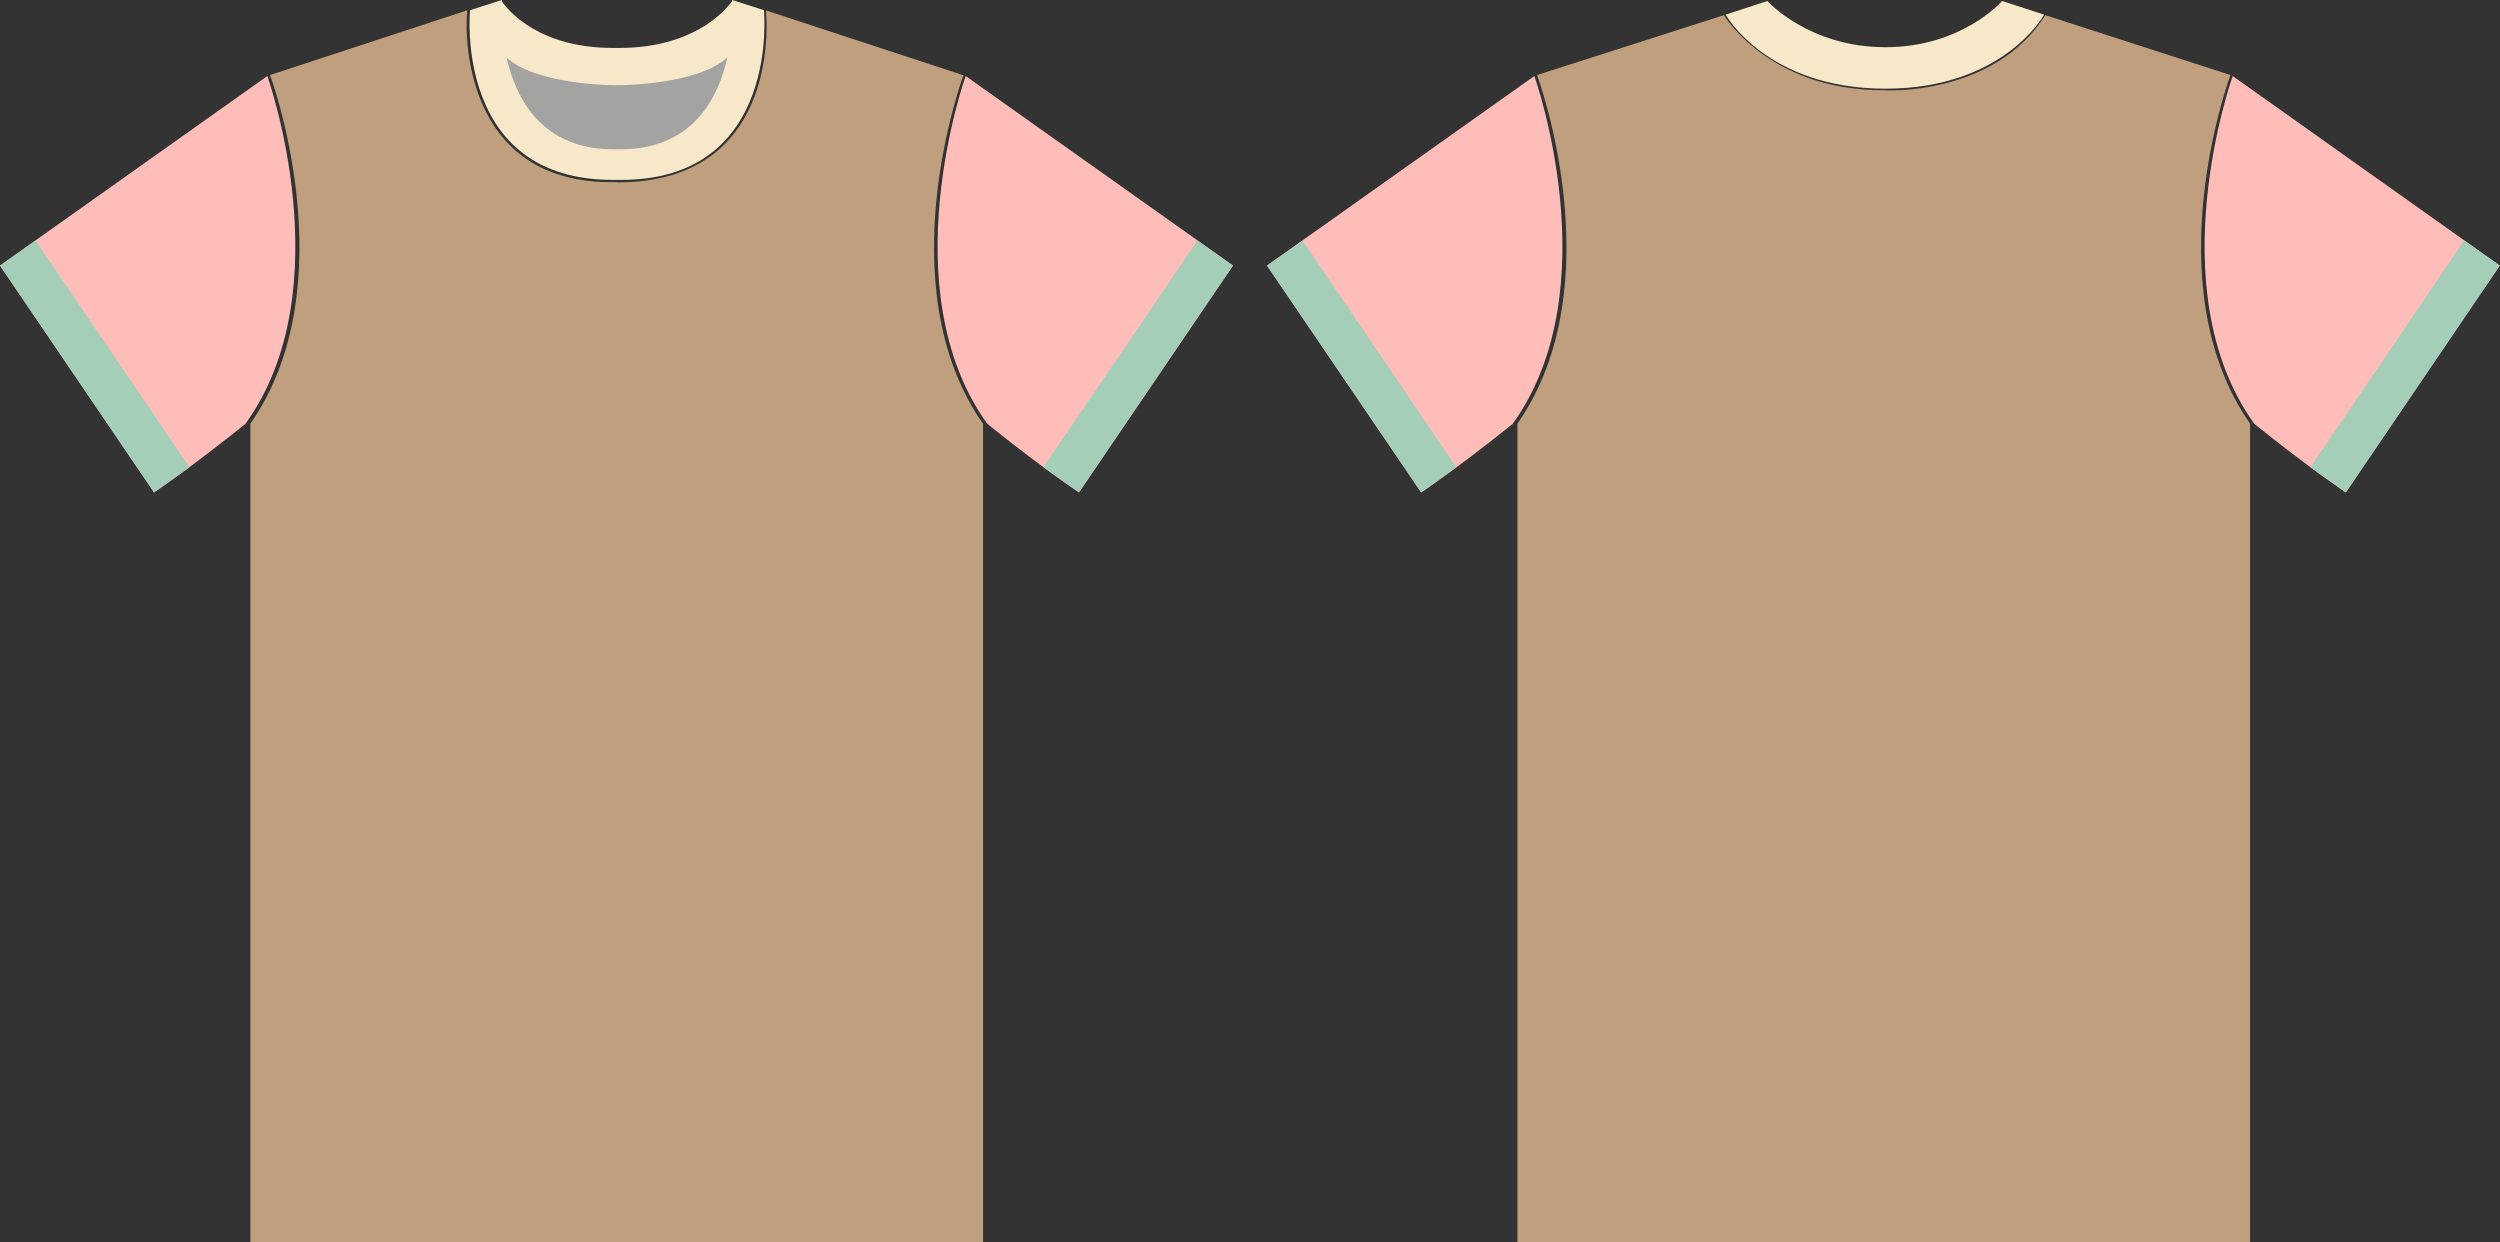
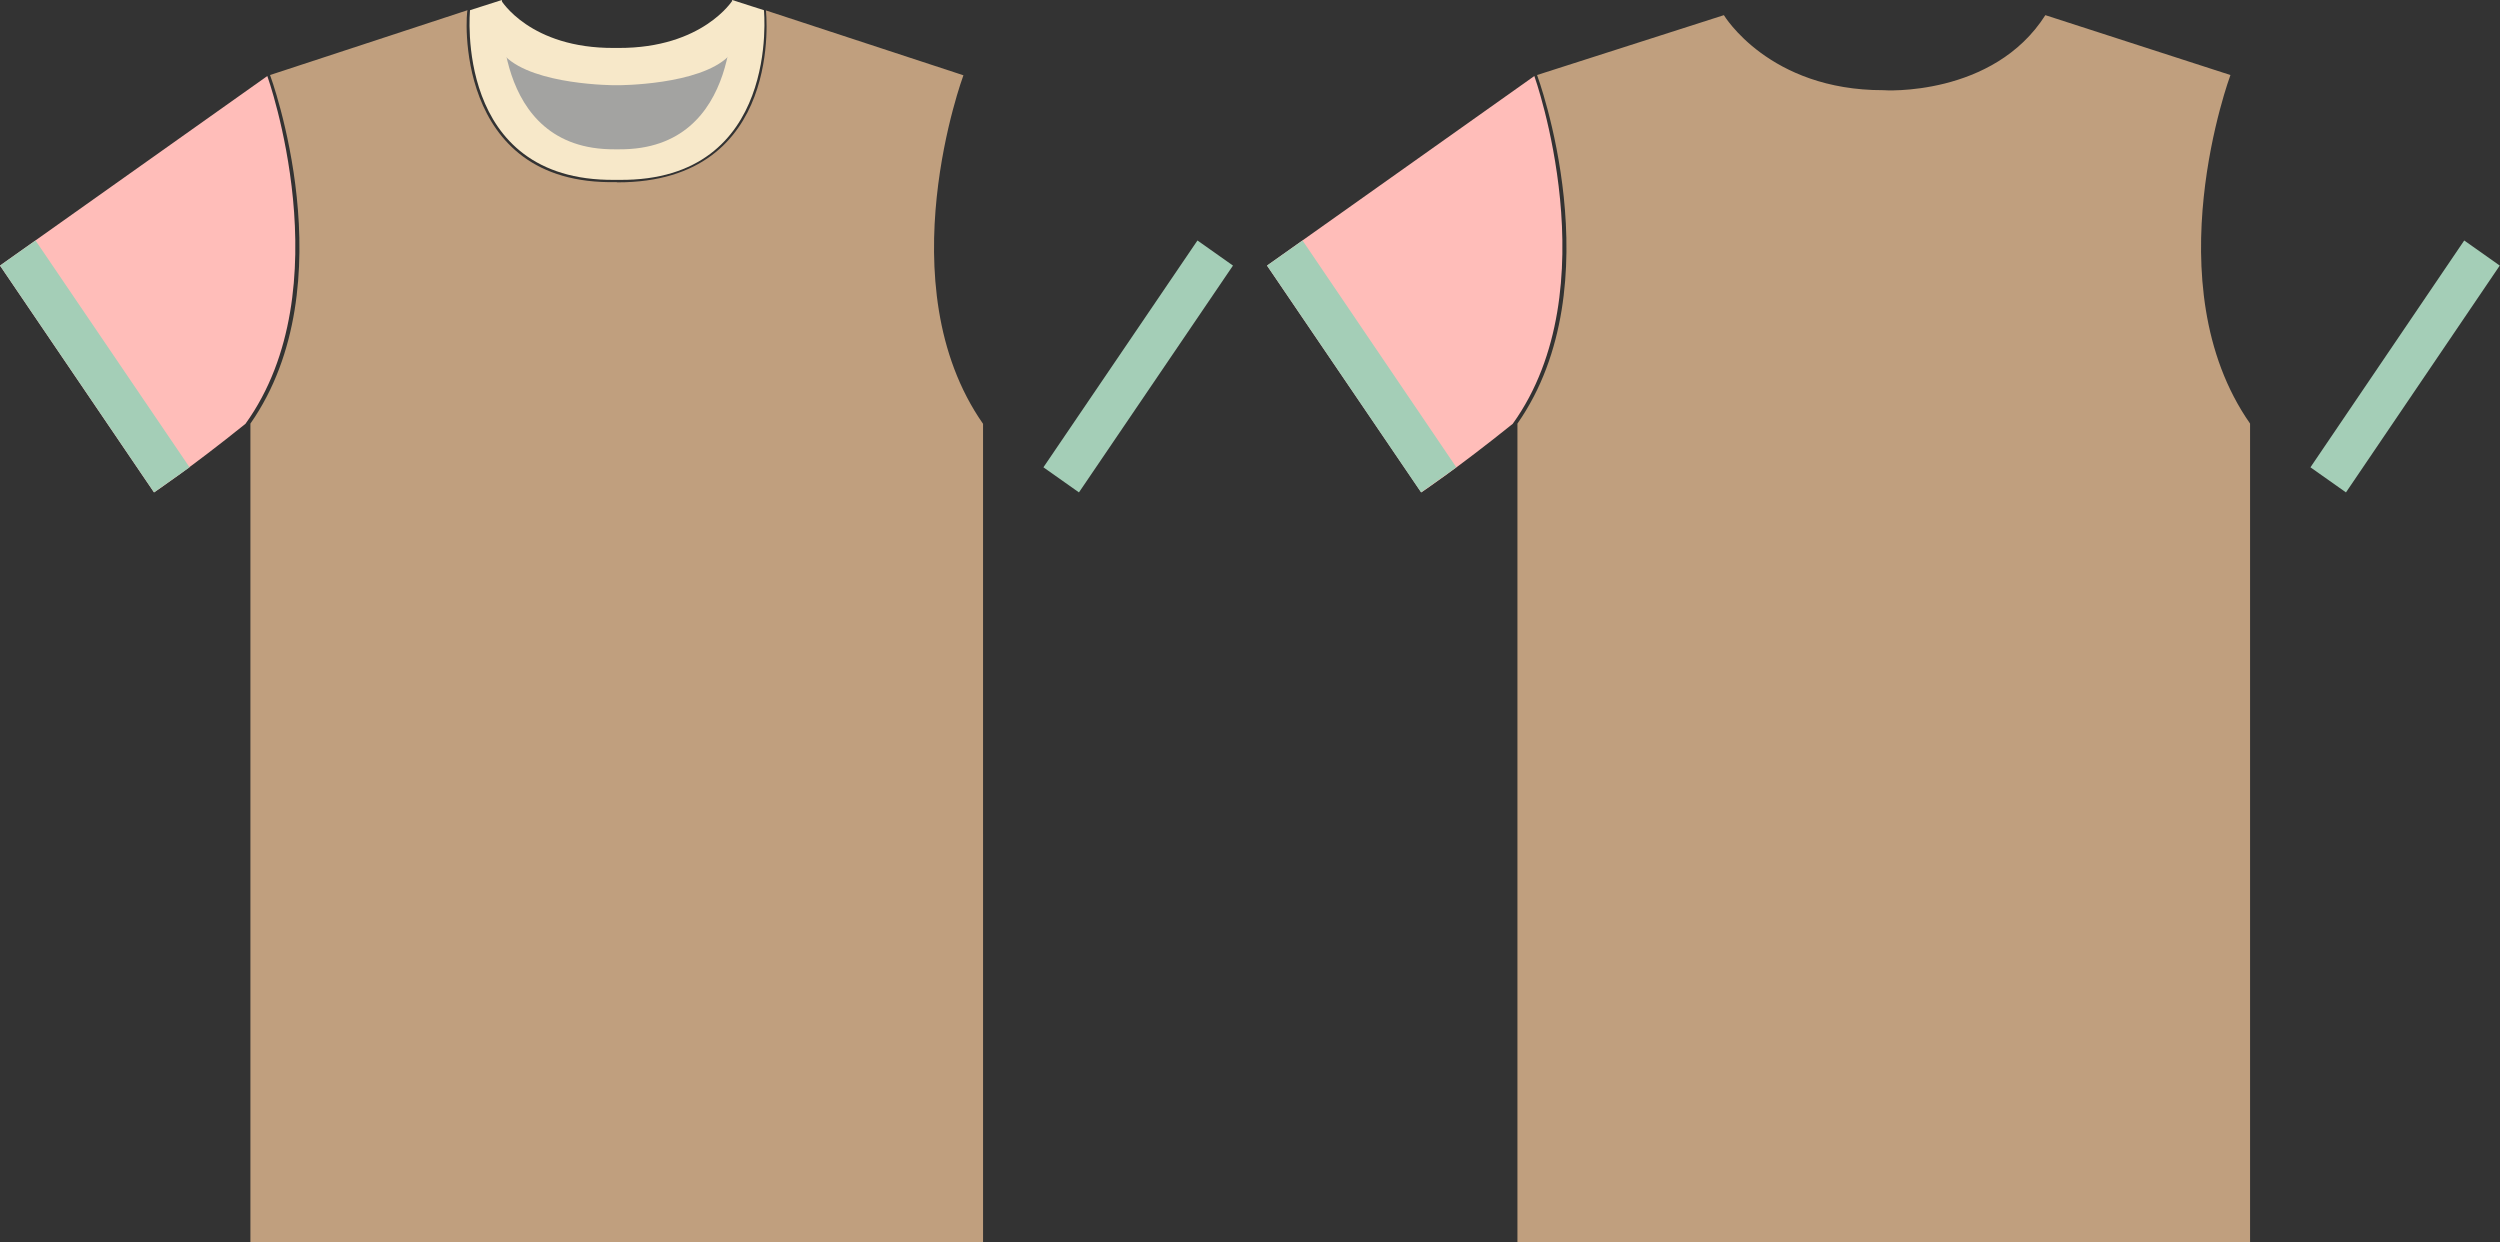
<svg xmlns="http://www.w3.org/2000/svg" version="1.1" id="tee_1_" x="0px" y="0px" viewBox="0 0 1006.3 500" style="enable-background:new 0 0 1006.3 500;" xml:space="preserve">
  <rect x="0" y="0" width="1006.3" height="500" fill="#333333" stroke="none" />
  <style type="text/css">
	.st0{fill:#C09F7E;}
	.st1{fill:#FFBDB9;}
	.st2{fill:#A4CEB7;}
	.st3{fill:#A3A3A1;stroke:#EFEFEF;stroke-width:0.25;stroke-miterlimit:10;}
	.st4{fill:#F7E8C9;}
	.st5{display:none;}
	.st6{display:inline;fill:#A3A3A2;}
	.st7{display:inline;fill:#A3A3A3;}
	.st8{display:inline;fill:none;stroke:#A3A3A3;stroke-width:2;stroke-miterlimit:10;}
</style>
  <g id="main">
    <path class="st0" d="M248.5,73.4c67.5,0.1,59.8-69.2,59.8-69.2l79.5,26.1c0,0-31.3,84.2,7.9,140.3V500H100.8V170.5   c39.2-56.1,7.9-140.3,7.9-140.3l79.5-26.1c-0.6,0-6.4,70.7,59.9,69.2L248.5,73.4z" />
    <path class="st1" d="M0,106.9l107.6-76.3c0,0,30.5,85.4-8.8,140C76.3,188.7,62,198.2,62,198.2L0,106.9z" />
    <polygon class="st2" points="76.3,188.1 14.3,96.8 0,106.9 62,198.2  " />
-     <path class="st1" d="M496.3,106.9L388.7,30.6c0,0-30.5,85.4,8.7,140c22.5,18.1,36.9,27.6,36.9,27.6L496.3,106.9z" />
    <polygon class="st2" points="420,188.1 482,96.8 496.3,106.9 434.3,198.2  " />
    <path class="st3" d="M247.4,60.7c-42.7,1.3-44.7-40-44.7-40s19.7,13,44.7,13h2.2c25,0,44.7-13,44.7-13s-2,41.3-44.7,40H247.4z" />
    <path class="st4" d="M247.3,34.3c0,0-32.1,0-43.9-11.6c-1.9-7.4-2.5-15-1.7-22.6c0,0,11.6,19.4,45.5,19.2h1.8   c33.9,0.1,45.9-19.2,45.9-19.2c0.8,7.6,0.3,15.2-1.7,22.6C281.4,34.3,249,34.3,249,34.3L247.3,34.3z" />
    <path class="st4" d="M249.3,72.4c65,0.6,58.2-68.3,58.2-68.3L294.7,0c0,0,4.8,60.4-45.4,60.1h-1.9C197.2,60.4,202,0,202,0   l-12.8,4.1c0,0-6.8,68.9,58.2,68.3L249.3,72.4z" />
    <path class="st0" d="M823.3,6.1l74.5,24.1c0,0-31.3,84.2,7.9,140.3V500H610.8V170.5c39.2-56.1,7.9-140.3,7.9-140.3l75.2-24.1   c0,0,18.1,30.3,64.2,30.2C758.1,36.4,802.3,39.1,823.3,6.1z" />
-     <path class="st4" d="M694.6,5.9l16.8-5.5c0,0,16.6,18.6,47.5,18.6s47-18.6,47-18.6l16.9,5.5c0,0-16.2,29.8-63.9,29.8   S694.6,5.9,694.6,5.9z" />
    <path class="st1" d="M510,106.9l107.6-76.3c0,0,30.5,85.4-8.7,140c-22.5,18.1-36.8,27.6-36.8,27.6L510,106.9z" />
    <polygon class="st2" points="586.2,188.1 524.3,96.8 510,106.9 572,198.2  " />
-     <path class="st1" d="M1006.2,106.9L898.7,30.6c0,0-30.5,85.4,8.7,140c22.5,18.1,36.8,27.6,36.8,27.6L1006.2,106.9z" />
    <polygon class="st2" points="930,188.1 991.9,96.8 1006.2,106.9 944.3,198.2  " />
  </g>
  <g id="matte" class="st5">
    <path class="st6" d="M188.3,4.1l13.5-4.1c0,0,11.6,19.4,45.5,19.2h1.8c33.9,0.1,45.9-19.2,45.9-19.2l13.4,4.1l79.5,26.1l108.5,76.7   l-62,91.3l-38.6-27.7V500H100.8V170.5L62,198.2L0,106.9l108.8-76.7L188.3,4.1" />
    <path class="st6" d="M698.3,4.1l13.5-4.1c0,0,11.6,19.4,45.5,19.2h1.8c33.9,0.1,45.9-19.2,45.9-19.2l13.4,4.1l79.5,26.1l108.5,76.7   l-62,91.3l-38.6-27.7V500H610.8V170.5L572,198.2l-62-91.3l108.8-76.7L698.3,4.1" />
  </g>
  <g id="line" class="st5">
    <path class="st7" d="M249,34.3c0,0,31.6,0,43.8-11.2c-3.8,17-14.4,37.2-43.5,37h-1.9c-29.1,0.2-39.7-19.9-43.5-36.9   c12.2,11.1,43.3,11.1,43.3,11.1L249,34.3z" />
-     <path class="st8" d="M693.9,6.1c0,0,18.1,30.3,64.2,30.2c0,0,44.2,2.7,65.2-30.2" />
-     <path class="st8" d="M188.3,4.1c-0.1,0.7-6.4,70.7,59.8,69.2h0.3c67.5,0.1,59.8-69.2,59.8-69.2" />
+     <path class="st8" d="M188.3,4.1c-0.1,0.7-6.4,70.7,59.8,69.2h0.3" />
    <path class="st8" d="M108.2,30.4c0,0,7.2,18.3,10.5,49.6c1.8,19.3,3.8,57.2-18.7,90.3" />
    <path class="st8" d="M388.3,30.4c0,0-7.2,18.3-10.5,49.6c-1.8,19.3-3,58.6,18.6,90.1" />
    <path class="st8" d="M618.3,30.4c0,0,7.2,18.3,10.5,49.6c1.8,19.3,3.8,57.2-18.7,90.3" />
    <path class="st8" d="M898.4,30.4c0,0-7.2,18.3-10.5,49.6c-1.8,19.3-4.3,57.7,18.6,90.1" />
    <path class="st7" d="M395.1,479.6h-2v-1h2V479.6z M391.1,479.6h-2v-1h2V479.6z M387.1,479.6h-2v-1h2V479.6z M383.1,479.6h-2v-1h2   V479.6z M379.1,479.6h-2v-1h2V479.6z M375.1,479.6h-2v-1h2V479.6z M371.1,479.6h-2v-1h2V479.6z M367.1,479.6h-2v-1h2V479.6z    M363.1,479.6h-2v-1h2V479.6z M359.1,479.6h-2v-1h2V479.6z M355.1,479.6h-2v-1h2V479.6z M351.1,479.6h-2v-1h2V479.6z M347.1,479.6   h-2v-1h2V479.6z M343.1,479.6h-2v-1h2V479.6z M339.1,479.6h-2v-1h2V479.6z M335.1,479.6h-2v-1h2V479.6z M331.1,479.6h-2v-1h2V479.6   z M327.1,479.6h-2v-1h2V479.6z M323.1,479.6h-2v-1h2V479.6z M319.1,479.6h-2v-1h2V479.6z M315.1,479.6h-2v-1h2V479.6z M311.1,479.6   h-2v-1h2V479.6z M307.1,479.6h-2v-1h2V479.6z M303.1,479.6h-2v-1h2V479.6z M299.1,479.6h-2v-1h2V479.6z M295.1,479.6h-2v-1h2V479.6   z M291.1,479.6h-2v-1h2V479.6z M287.1,479.6h-2v-1h2V479.6z M283.1,479.6h-2v-1h2V479.6z M279.1,479.6h-2v-1h2V479.6z M275.1,479.6   h-2v-1h2V479.6z M271.1,479.6h-2v-1h2V479.6z M267.1,479.6h-2v-1h2V479.6z M263.1,479.6h-2v-1h2V479.6z M259.1,479.6h-2v-1h2V479.6   z M255.1,479.6h-2v-1h2V479.6z M251.1,479.6h-2v-1h2V479.6z M247.1,479.6h-2v-1h2V479.6z M243.1,479.6h-2v-1h2V479.6z M239.1,479.6   h-2v-1h2V479.6z M235.1,479.6h-2v-1h2V479.6z M231.1,479.6h-2v-1h2V479.6z M227.1,479.6h-2v-1h2V479.6z M223.1,479.6h-2v-1h2V479.6   z M219.1,479.6h-2v-1h2V479.6z M215.1,479.6h-2v-1h2V479.6z M211.1,479.6h-2v-1h2V479.6z M207.1,479.6h-2v-1h2V479.6z M203.1,479.6   h-2v-1h2V479.6z M199.1,479.6h-2v-1h2V479.6z M195.1,479.6h-2v-1h2V479.6z M191.1,479.6h-2v-1h2V479.6z M187.1,479.6h-2v-1h2V479.6   z M183.1,479.6h-2v-1h2V479.6z M179.1,479.6h-2v-1h2V479.6z M175.1,479.6h-2v-1h2V479.6z M171.1,479.6h-2v-1h2V479.6z M167.1,479.6   h-2v-1h2V479.6z M163.1,479.6h-2v-1h2V479.6z M159.1,479.6h-2v-1h2V479.6z M155.1,479.6h-2v-1h2V479.6z M151.1,479.6h-2v-1h2V479.6   z M147.1,479.6h-2v-1h2V479.6z M143.1,479.6h-2v-1h2V479.6z M139.1,479.6h-2v-1h2V479.6z M135.1,479.6h-2v-1h2V479.6z M131.1,479.6   h-2v-1h2V479.6z M127.1,479.6h-2v-1h2V479.6z M123.1,479.6h-2v-1h2V479.6z M119.1,479.6h-2v-1h2V479.6z M115.1,479.6h-2v-1h2V479.6   z M111.1,479.6h-2v-1h2V479.6z M107.1,479.6h-2v-1h2V479.6z M103.1,479.6h-2v-1h2V479.6z" />
    <path class="st7" d="M395.1,484.4h-2v-1h2V484.4z M391.1,484.4h-2v-1h2V484.4z M387.1,484.4h-2v-1h2V484.4z M383.1,484.4h-2v-1h2   V484.4z M379.1,484.4h-2v-1h2V484.4z M375.1,484.4h-2v-1h2V484.4z M371.1,484.4h-2v-1h2V484.4z M367.1,484.4h-2v-1h2V484.4z    M363.1,484.4h-2v-1h2V484.4z M359.1,484.4h-2v-1h2V484.4z M355.1,484.4h-2v-1h2V484.4z M351.1,484.4h-2v-1h2V484.4z M347.1,484.4   h-2v-1h2V484.4z M343.1,484.4h-2v-1h2V484.4z M339.1,484.4h-2v-1h2V484.4z M335.1,484.4h-2v-1h2V484.4z M331.1,484.4h-2v-1h2V484.4   z M327.1,484.4h-2v-1h2V484.4z M323.1,484.4h-2v-1h2V484.4z M319.1,484.4h-2v-1h2V484.4z M315.1,484.4h-2v-1h2V484.4z M311.1,484.4   h-2v-1h2V484.4z M307.1,484.4h-2v-1h2V484.4z M303.1,484.4h-2v-1h2V484.4z M299.1,484.4h-2v-1h2V484.4z M295.1,484.4h-2v-1h2V484.4   z M291.1,484.4h-2v-1h2V484.4z M287.1,484.4h-2v-1h2V484.4z M283.1,484.4h-2v-1h2V484.4z M279.1,484.4h-2v-1h2V484.4z M275.1,484.4   h-2v-1h2V484.4z M271.1,484.4h-2v-1h2V484.4z M267.1,484.4h-2v-1h2V484.4z M263.1,484.4h-2v-1h2V484.4z M259.1,484.4h-2v-1h2V484.4   z M255.1,484.4h-2v-1h2V484.4z M251.1,484.4h-2v-1h2V484.4z M247.1,484.4h-2v-1h2V484.4z M243.1,484.4h-2v-1h2V484.4z M239.1,484.4   h-2v-1h2V484.4z M235.1,484.4h-2v-1h2V484.4z M231.1,484.4h-2v-1h2V484.4z M227.1,484.4h-2v-1h2V484.4z M223.1,484.4h-2v-1h2V484.4   z M219.1,484.4h-2v-1h2V484.4z M215.1,484.4h-2v-1h2V484.4z M211.1,484.4h-2v-1h2V484.4z M207.1,484.4h-2v-1h2V484.4z M203.1,484.4   h-2v-1h2V484.4z M199.1,484.4h-2v-1h2V484.4z M195.1,484.4h-2v-1h2V484.4z M191.1,484.4h-2v-1h2V484.4z M187.1,484.4h-2v-1h2V484.4   z M183.1,484.4h-2v-1h2V484.4z M179.1,484.4h-2v-1h2V484.4z M175.1,484.4h-2v-1h2V484.4z M171.1,484.4h-2v-1h2V484.4z M167.1,484.4   h-2v-1h2V484.4z M163.1,484.4h-2v-1h2V484.4z M159.1,484.4h-2v-1h2V484.4z M155.1,484.4h-2v-1h2V484.4z M151.1,484.4h-2v-1h2V484.4   z M147.1,484.4h-2v-1h2V484.4z M143.1,484.4h-2v-1h2V484.4z M139.1,484.4h-2v-1h2V484.4z M135.1,484.4h-2v-1h2V484.4z M131.1,484.4   h-2v-1h2V484.4z M127.1,484.4h-2v-1h2V484.4z M123.1,484.4h-2v-1h2V484.4z M119.1,484.4h-2v-1h2V484.4z M115.1,484.4h-2v-1h2V484.4   z M111.1,484.4h-2v-1h2V484.4z M107.1,484.4h-2v-1h2V484.4z M103.1,484.4h-2v-1h2V484.4z" />
-     <path class="st7" d="M905.1,479.6h-2v-1h2V479.6z M901.1,479.6h-2v-1h2V479.6z M897.1,479.6h-2v-1h2V479.6z M893.1,479.6h-2v-1h2   V479.6z M889.1,479.6h-2v-1h2V479.6z M885.1,479.6h-2v-1h2V479.6z M881.1,479.6h-2v-1h2V479.6z M877.1,479.6h-2v-1h2V479.6z    M873.1,479.6h-2v-1h2V479.6z M869.1,479.6h-2v-1h2V479.6z M865.1,479.6h-2v-1h2V479.6z M861.1,479.6h-2v-1h2V479.6z M857.1,479.6   h-2v-1h2V479.6z M853.1,479.6h-2v-1h2V479.6z M849.1,479.6h-2v-1h2V479.6z M845.1,479.6h-2v-1h2V479.6z M841.1,479.6h-2v-1h2V479.6   z M837.1,479.6h-2v-1h2V479.6z M833.1,479.6h-2v-1h2V479.6z M829.1,479.6h-2v-1h2V479.6z M825.1,479.6h-2v-1h2V479.6z M821.1,479.6   h-2v-1h2V479.6z M817.1,479.6h-2v-1h2V479.6z M813.1,479.6h-2v-1h2V479.6z M809.1,479.6h-2v-1h2V479.6z M805.1,479.6h-2v-1h2V479.6   z M801.1,479.6h-2v-1h2V479.6z M797.1,479.6h-2v-1h2V479.6z M793.1,479.6h-2v-1h2V479.6z M789.1,479.6h-2v-1h2V479.6z M785.1,479.6   h-2v-1h2V479.6z M781.1,479.6h-2v-1h2V479.6z M777.1,479.6h-2v-1h2V479.6z M773.1,479.6h-2v-1h2V479.6z M769.1,479.6h-2v-1h2V479.6   z M765.1,479.6h-2v-1h2V479.6z M761.1,479.6h-2v-1h2V479.6z M757.1,479.6h-2v-1h2V479.6z M753.1,479.6h-2v-1h2V479.6z M749.1,479.6   h-2v-1h2V479.6z M745.1,479.6h-2v-1h2V479.6z M741.1,479.6h-2v-1h2V479.6z M737.1,479.6h-2v-1h2V479.6z M733.1,479.6h-2v-1h2V479.6   z M729.1,479.6h-2v-1h2V479.6z M725.1,479.6h-2v-1h2V479.6z M721.1,479.6h-2v-1h2V479.6z M717.1,479.6h-2v-1h2V479.6z M713.1,479.6   h-2v-1h2V479.6z M709.1,479.6h-2v-1h2V479.6z M705.1,479.6h-2v-1h2V479.6z M701.1,479.6h-2v-1h2V479.6z M697.1,479.6h-2v-1h2V479.6   z M693.1,479.6h-2v-1h2V479.6z M689.1,479.6h-2v-1h2V479.6z M685.1,479.6h-2v-1h2V479.6z M681.1,479.6h-2v-1h2V479.6z M677.1,479.6   h-2v-1h2V479.6z M673.1,479.6h-2v-1h2V479.6z M669.1,479.6h-2v-1h2V479.6z M665.1,479.6h-2v-1h2V479.6z M661.1,479.6h-2v-1h2V479.6   z M657.1,479.6h-2v-1h2V479.6z M653.1,479.6h-2v-1h2V479.6z M649.1,479.6h-2v-1h2V479.6z M645.1,479.6h-2v-1h2V479.6z M641.1,479.6   h-2v-1h2V479.6z M637.1,479.6h-2v-1h2V479.6z M633.1,479.6h-2v-1h2V479.6z M629.1,479.6h-2v-1h2V479.6z M625.1,479.6h-2v-1h2V479.6   z M621.1,479.6h-2v-1h2V479.6z M617.1,479.6h-2v-1h2V479.6z M613.1,479.6h-2v-1h2V479.6z" />
    <path class="st7" d="M905.1,484.4h-2v-1h2V484.4z M901.1,484.4h-2v-1h2V484.4z M897.1,484.4h-2v-1h2V484.4z M893.1,484.4h-2v-1h2   V484.4z M889.1,484.4h-2v-1h2V484.4z M885.1,484.4h-2v-1h2V484.4z M881.1,484.4h-2v-1h2V484.4z M877.1,484.4h-2v-1h2V484.4z    M873.1,484.4h-2v-1h2V484.4z M869.1,484.4h-2v-1h2V484.4z M865.1,484.4h-2v-1h2V484.4z M861.1,484.4h-2v-1h2V484.4z M857.1,484.4   h-2v-1h2V484.4z M853.1,484.4h-2v-1h2V484.4z M849.1,484.4h-2v-1h2V484.4z M845.1,484.4h-2v-1h2V484.4z M841.1,484.4h-2v-1h2V484.4   z M837.1,484.4h-2v-1h2V484.4z M833.1,484.4h-2v-1h2V484.4z M829.1,484.4h-2v-1h2V484.4z M825.1,484.4h-2v-1h2V484.4z M821.1,484.4   h-2v-1h2V484.4z M817.1,484.4h-2v-1h2V484.4z M813.1,484.4h-2v-1h2V484.4z M809.1,484.4h-2v-1h2V484.4z M805.1,484.4h-2v-1h2V484.4   z M801.1,484.4h-2v-1h2V484.4z M797.1,484.4h-2v-1h2V484.4z M793.1,484.4h-2v-1h2V484.4z M789.1,484.4h-2v-1h2V484.4z M785.1,484.4   h-2v-1h2V484.4z M781.1,484.4h-2v-1h2V484.4z M777.1,484.4h-2v-1h2V484.4z M773.1,484.4h-2v-1h2V484.4z M769.1,484.4h-2v-1h2V484.4   z M765.1,484.4h-2v-1h2V484.4z M761.1,484.4h-2v-1h2V484.4z M757.1,484.4h-2v-1h2V484.4z M753.1,484.4h-2v-1h2V484.4z M749.1,484.4   h-2v-1h2V484.4z M745.1,484.4h-2v-1h2V484.4z M741.1,484.4h-2v-1h2V484.4z M737.1,484.4h-2v-1h2V484.4z M733.1,484.4h-2v-1h2V484.4   z M729.1,484.4h-2v-1h2V484.4z M725.1,484.4h-2v-1h2V484.4z M721.1,484.4h-2v-1h2V484.4z M717.1,484.4h-2v-1h2V484.4z M713.1,484.4   h-2v-1h2V484.4z M709.1,484.4h-2v-1h2V484.4z M705.1,484.4h-2v-1h2V484.4z M701.1,484.4h-2v-1h2V484.4z M697.1,484.4h-2v-1h2V484.4   z M693.1,484.4h-2v-1h2V484.4z M689.1,484.4h-2v-1h2V484.4z M685.1,484.4h-2v-1h2V484.4z M681.1,484.4h-2v-1h2V484.4z M677.1,484.4   h-2v-1h2V484.4z M673.1,484.4h-2v-1h2V484.4z M669.1,484.4h-2v-1h2V484.4z M665.1,484.4h-2v-1h2V484.4z M661.1,484.4h-2v-1h2V484.4   z M657.1,484.4h-2v-1h2V484.4z M653.1,484.4h-2v-1h2V484.4z M649.1,484.4h-2v-1h2V484.4z M645.1,484.4h-2v-1h2V484.4z M641.1,484.4   h-2v-1h2V484.4z M637.1,484.4h-2v-1h2V484.4z M633.1,484.4h-2v-1h2V484.4z M629.1,484.4h-2v-1h2V484.4z M625.1,484.4h-2v-1h2V484.4   z M621.1,484.4h-2v-1h2V484.4z M617.1,484.4h-2v-1h2V484.4z M613.1,484.4h-2v-1h2V484.4z" />
  </g>
</svg>